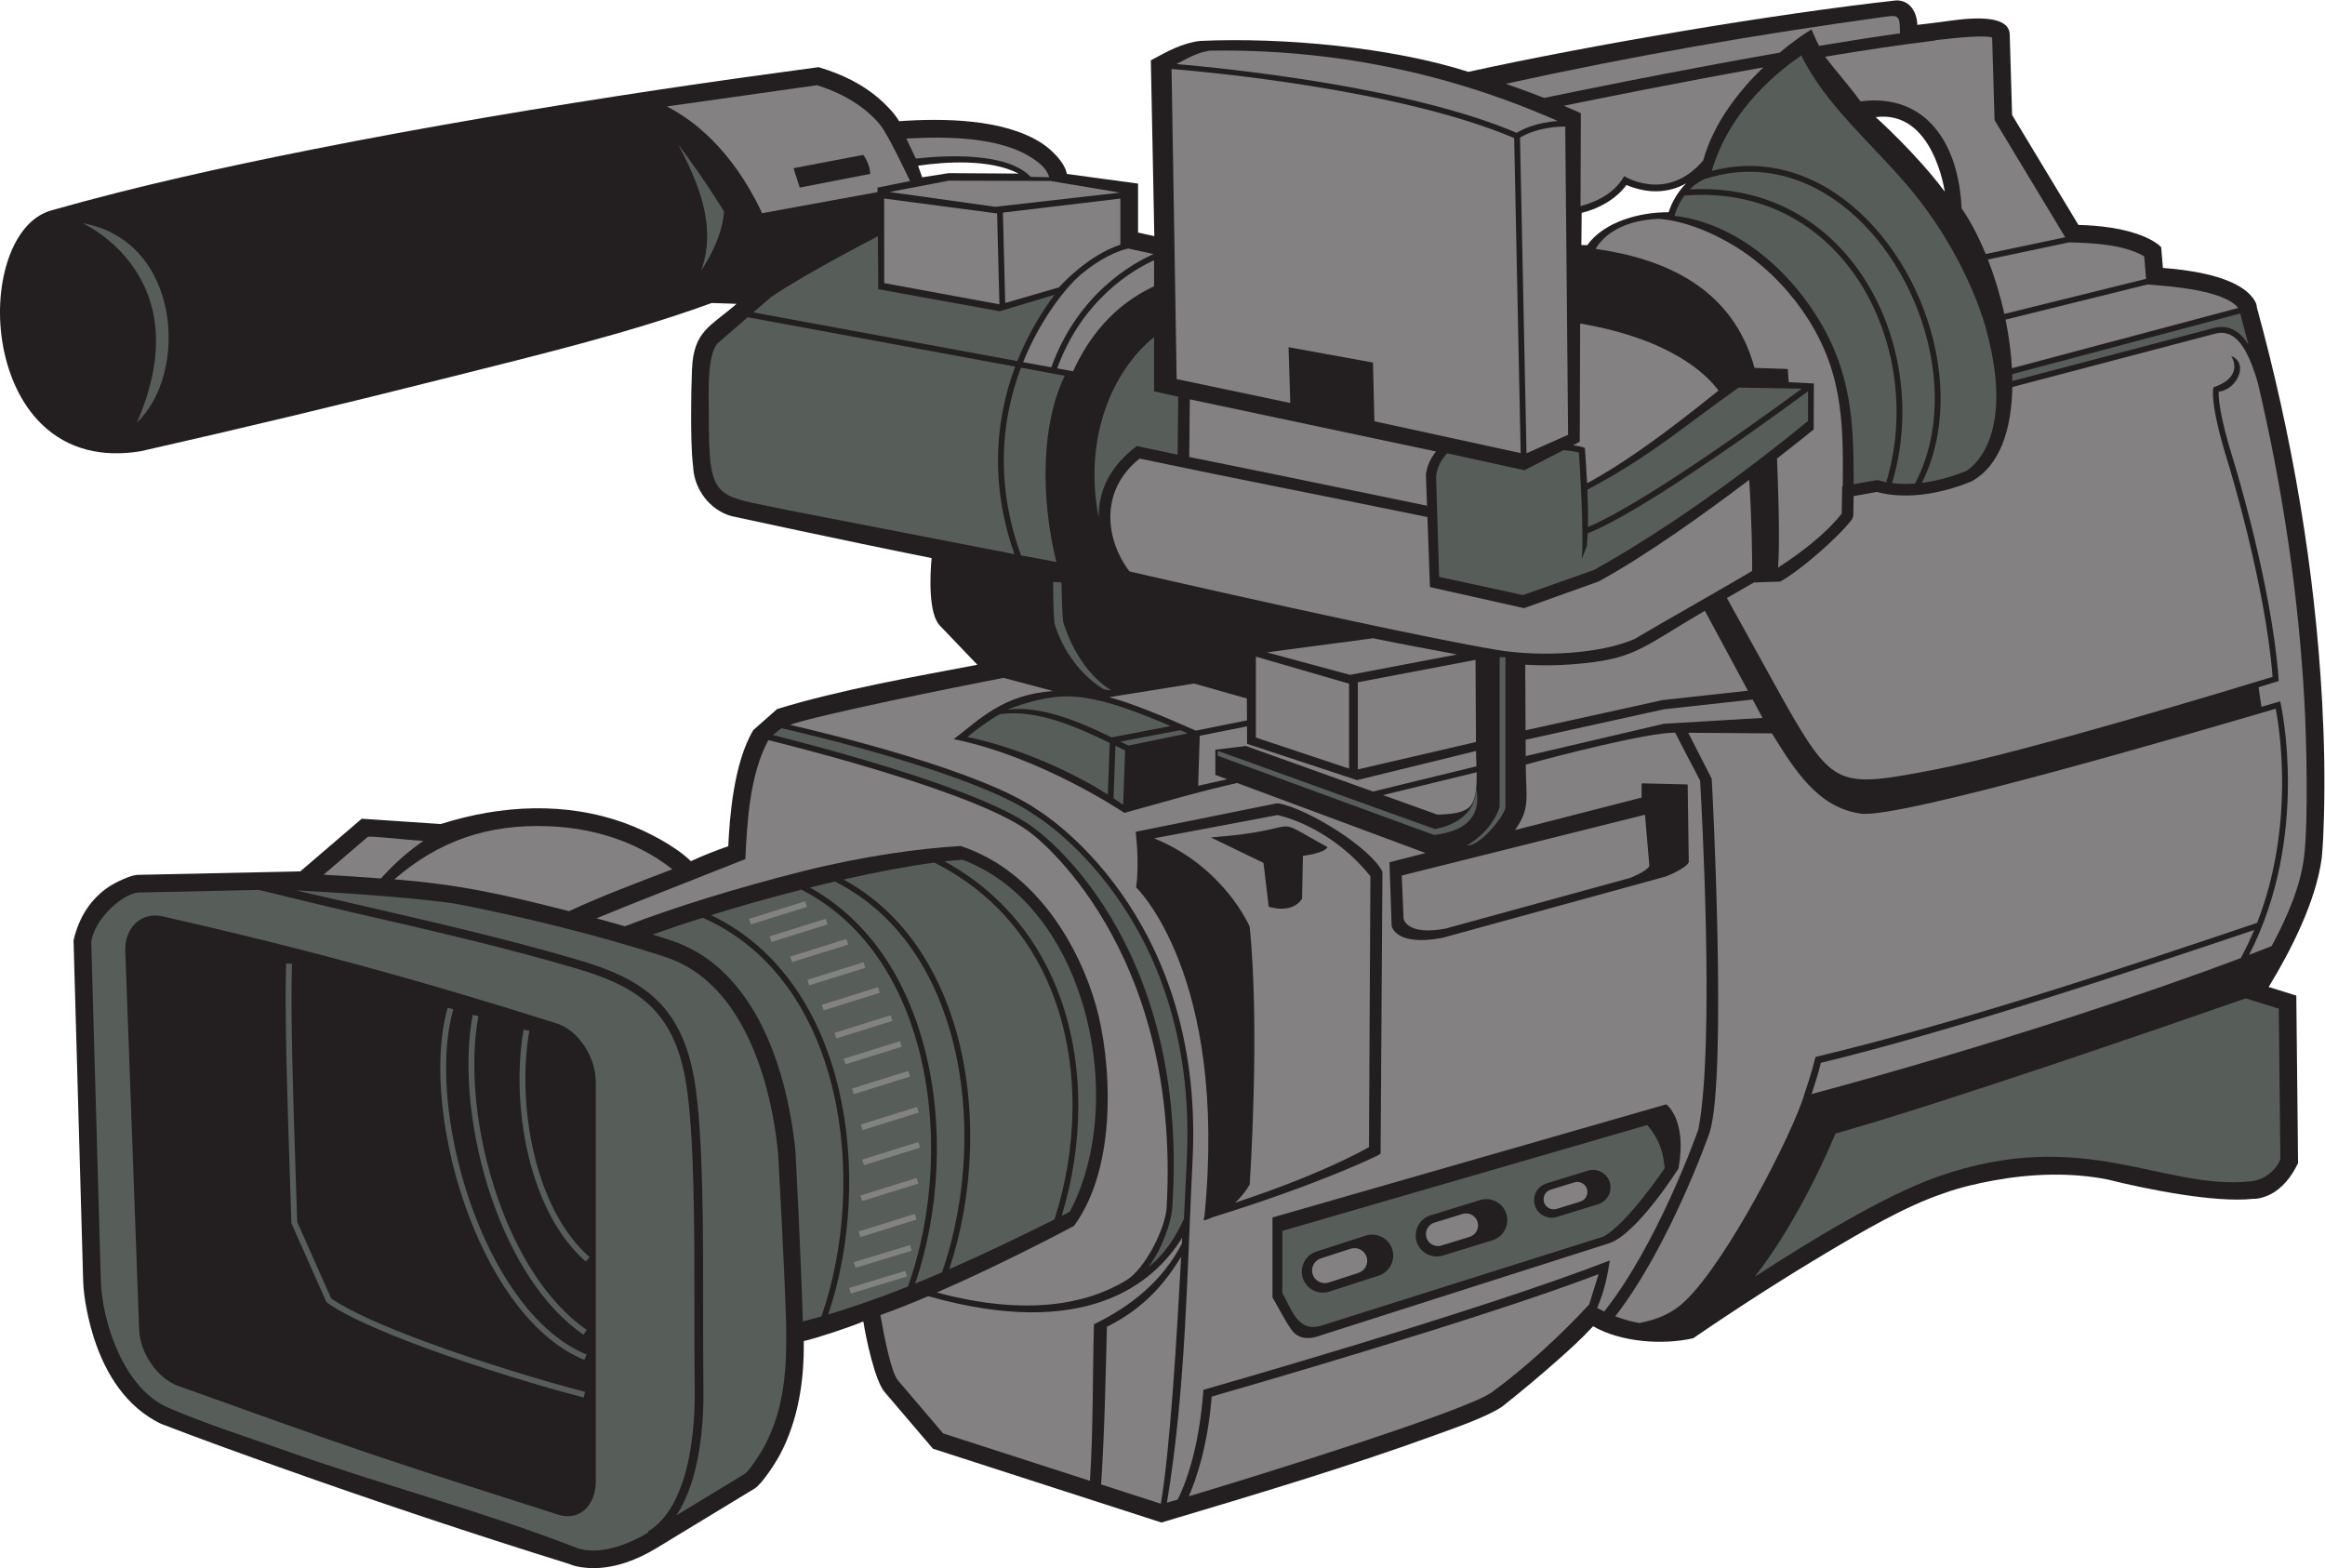
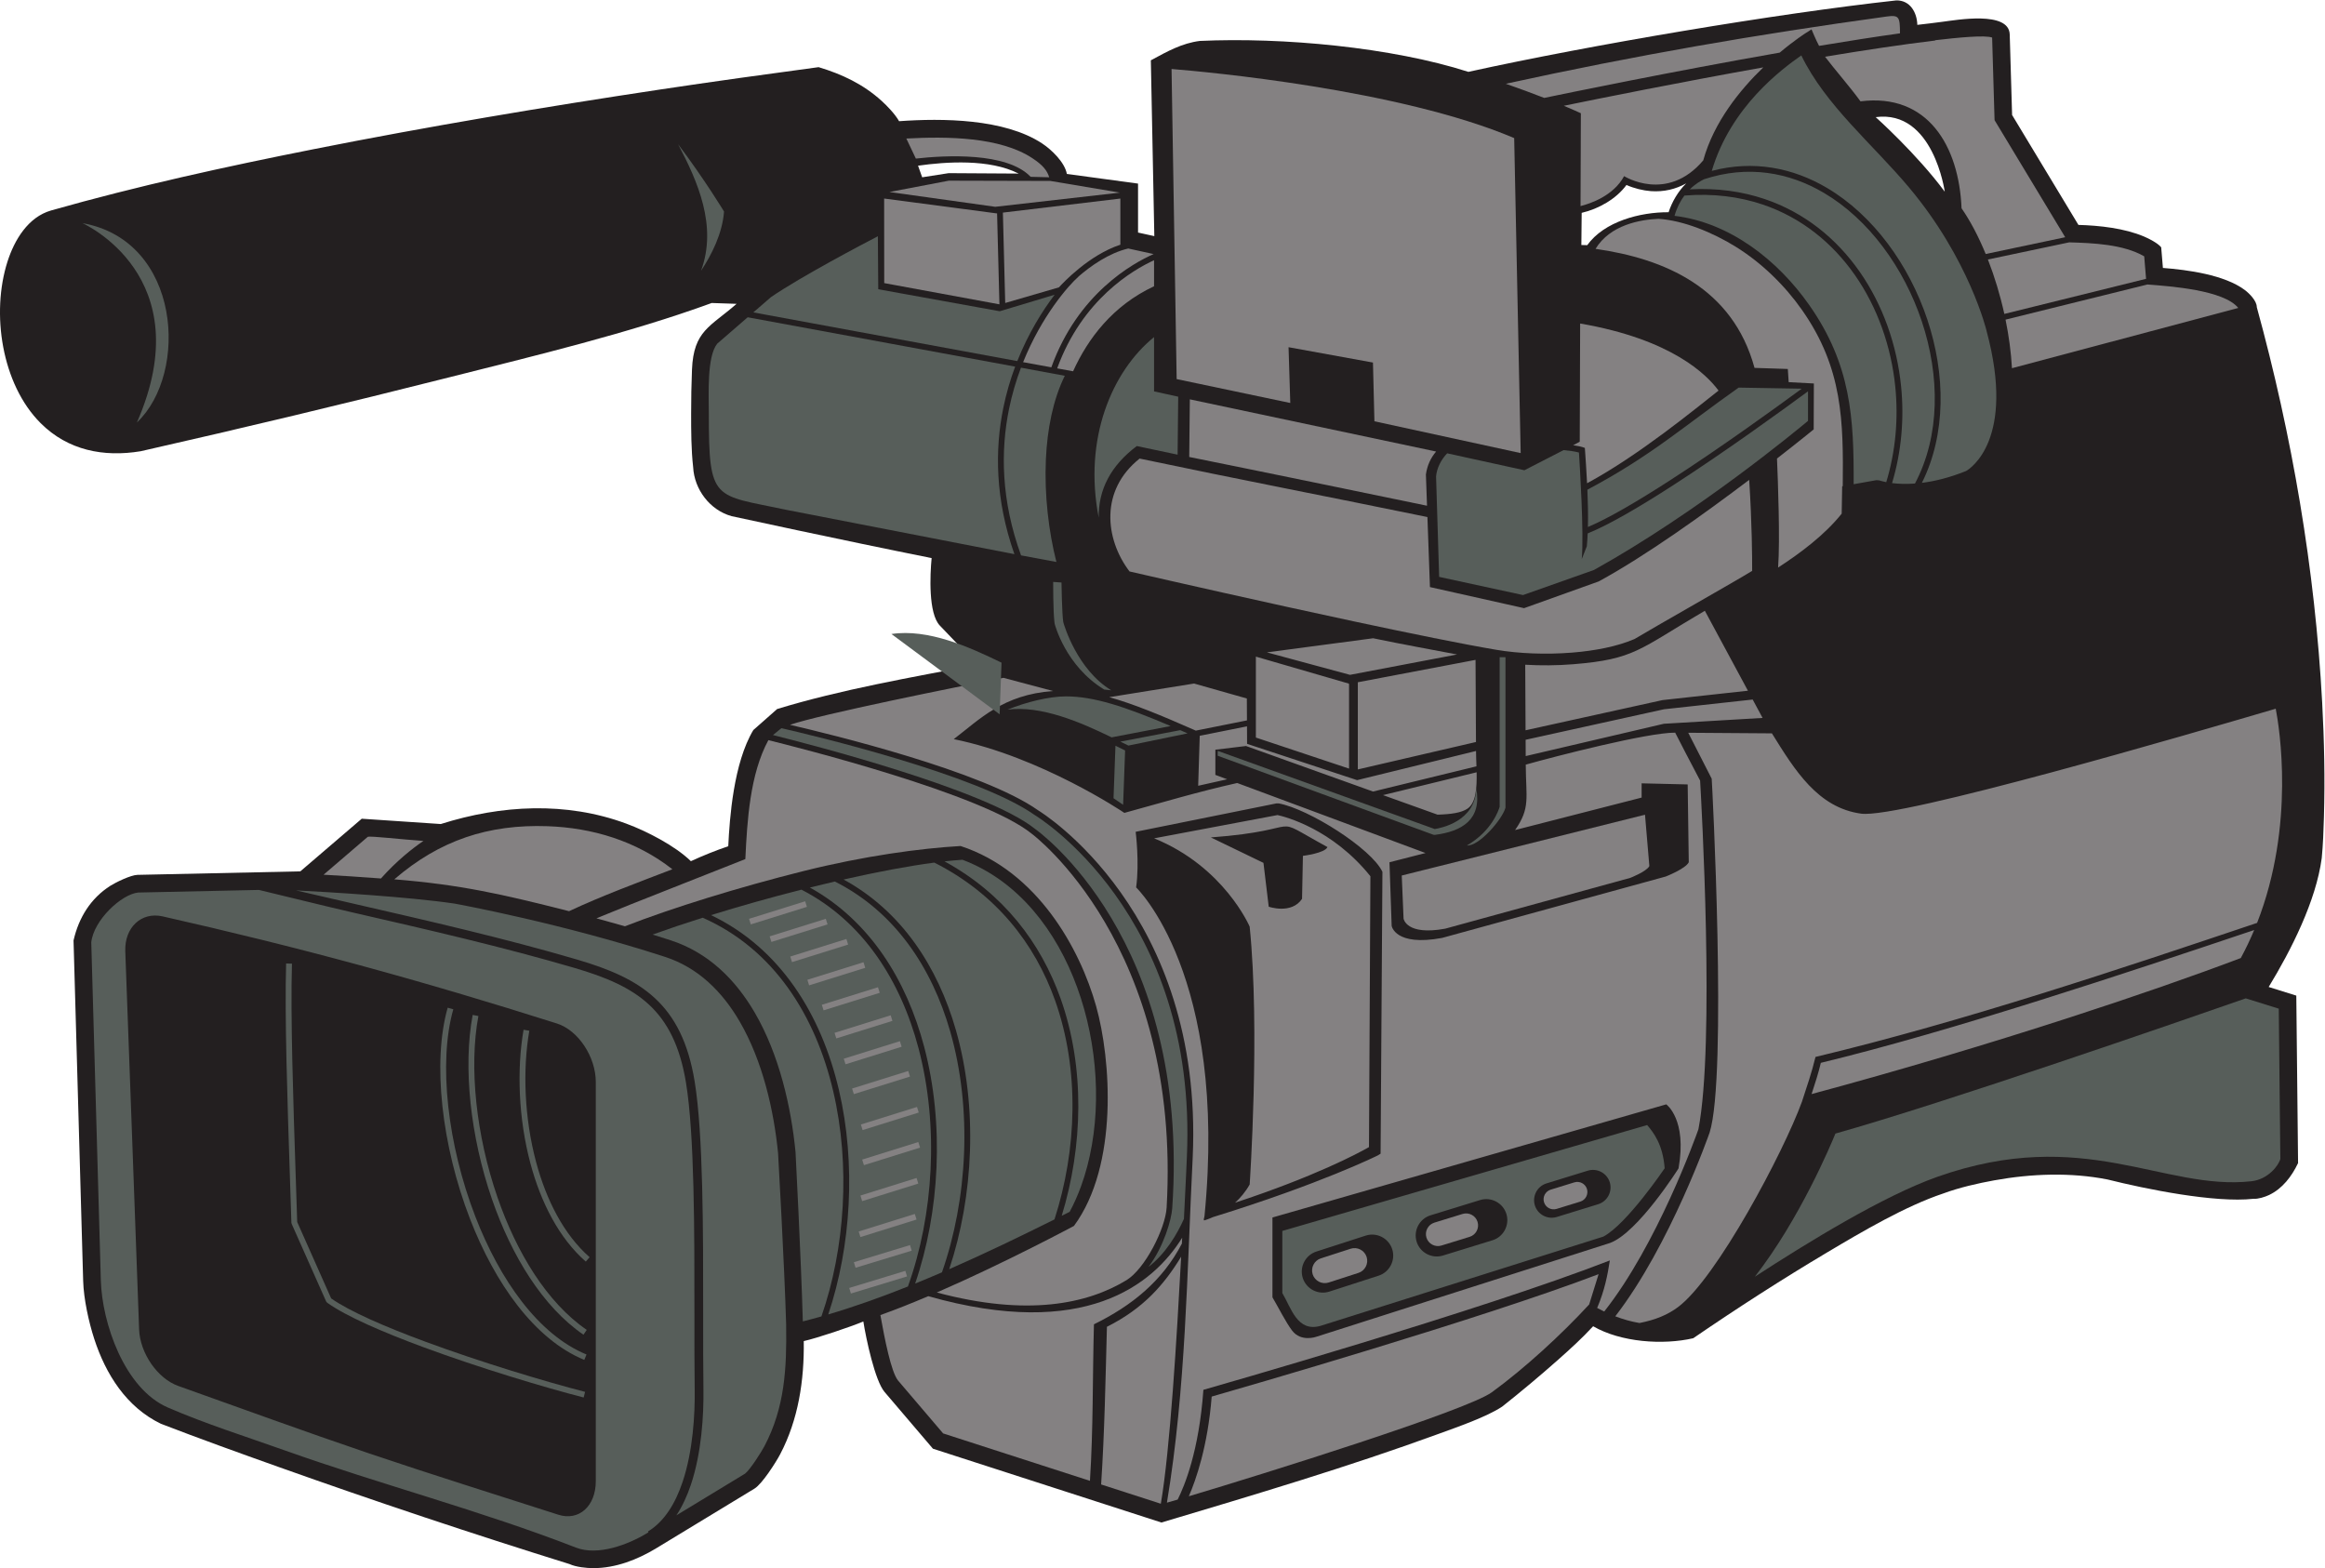
<svg xmlns="http://www.w3.org/2000/svg" viewBox="0 0 666.133 449.28" height="449.28" width="666.133" xml:space="preserve" id="svg2" version="1.1">
  <defs id="defs6" />
  <g transform="matrix(1.333,0,0,-1.333,0,449.28)" id="g10">
    <g transform="scale(0.1)" id="g12">
      <path id="path14" style="fill:#231f20;fill-opacity:1;fill-rule:evenodd;stroke:none" d="m 4121.02,3317 c 18.01,1.89 35.97,4.34 53.93,6.61 29.96,3.77 143.15,24.09 144.66,-27.19 l 5.1,-173.14 142.56,-236.26 c 45.72,-1.29 98.81,-7.06 141.28,-25.09 10.14,-4.31 28.97,-13.83 36.27,-22.67 l 0.36,-0.44 3.68,-44.27 c 52.91,-4.05 132.22,-14.69 175.9,-47.36 9.89,-7.39 25.93,-23.45 25.89,-36.92 75.85,-276.05 125.11,-563.42 140.51,-849.47 4.4,-81.88 6.13,-164.3 3.78,-246.28 -0.84,-29.17 -1.87,-59.56 -4.73,-88.63 -12.28,-92.1 -65.88,-197.83 -114.02,-276.82 l 59.37,-18.55 3.8,-359.915 -0.18,-0.378 c -13.36,-28.067 -33.43,-54.622 -62.11,-68.243 -9.08,-4.308 -23.51,-8.879 -33.67,-8.183 -83.01,-9.219 -230.94,20.879 -313.42,41.492 -79.68,15.734 -164.01,12.559 -243.68,-1.824 -35.17,-6.36 -76.03,-15.676 -109.72,-28.274 -81.07,-27.031 -174.34,-81.98 -247.98,-125.761 -97.89,-58.211 -194.99,-120.762 -289.28,-185.321 -65.12,-15.019 -155.69,-8.722 -215.12,25.77 -23.19,-25.242 -49.46,-49.129 -75.09,-71.856 -38.93,-34.5 -79.43,-68.425 -120.24,-100.73 -33.08,-22.16 -96.66,-44.055 -134.51,-57.891 C 2898.87,217.949 2695.78,157.609 2496.37,98.039 l -491.16,158.66 -104,121.985 c -20.64,24.199 -39.82,114.871 -45.58,151.453 -27.11,-11.426 -99.2,-35.653 -128.06,-42.149 1.18,-83.875 -11.47,-168.836 -51,-243.75 -8.64,-16.367 -38.33,-63.242 -54.87,-73.281 L 1410.57,42.766 C 1370.14,18.215 1323.1,-0.047 1275.2,0 1260.59,0.02 1237.83,2.305 1224.23,8.703 1014.2,74.102 805.473,143.867 598.223,217.656 513.926,247.676 429.246,278.164 345.73,310.332 271.656,346.113 227.27,416.77 202.559,492.715 190.746,529.023 179.848,578.672 178.75,617.336 l -20.703,731.724 c 11.086,48.8 36.672,90.57 79.262,117.65 11.582,7.36 43.914,23.07 58.195,23.38 l 349.98,7.53 132.028,113.15 169.898,-11.42 c 129.99,41.19 269.51,48.7 398.74,0.84 43.54,-16.13 104.53,-47.31 138.79,-80.67 25.81,11.85 53.4,23 80.35,32.14 2.9,60.29 11.3,178.57 53.84,249.66 l 51.21,45.19 c 135.54,41.56 290.93,68.66 430.31,95.15 l -80.65,84.31 c -24.89,26.03 -21.06,109.13 -17.61,144.95 -197.62,39.56 -430.13,90.19 -430.15,90.19 -46.43,12.98 -79.93,57.34 -82.41,105.27 -4.23,37.37 -4.35,77.87 -4.33,115.5 0,31.38 0.53,62.87 1.83,94.23 3.47,83.92 39.42,91.89 95.84,141.29 l -53.39,1.81 c -178.55,-65.19 -379.74,-113.16 -564.464,-159.82 -220.05,-55.58 -441.453,-108.61 -662.832,-158.78 -79.867,-13.21 -156.464,1.82 -215.062,60.27 -84.121,83.9 -106.719,236.9 -71.312,347.32 14.824,46.26 44.148,95.81 93.891,109.93 184.84,52.5 374.57,94.04 563.016,131.46 247.101,49.06 496.094,90.86 745.194,128.37 113.81,17.13 227.21,32.79 341.25,48.15 50.53,-15.17 96.02,-36.74 135.44,-72.47 12.31,-11.16 29.07,-28.71 37.58,-43.68 92.82,6.62 226.2,5.64 307.25,-47.72 19.94,-13.13 48.66,-40.21 53.35,-65.65 l 152.98,-20.75 v -105.22 l 34.99,-7.68 -7.48,377.85 c 36.38,19.77 67.18,36.83 105.32,41.69 178.16,8.23 413.03,-13.73 577.15,-66.46 264.65,58.22 660.81,125.08 919.8,153.57 29.8,0.54 44.48,-26.17 45.18,-52.59 z m -89.51,-198.33 c 0,0 87.97,-78.53 148.45,-160.22 0,0 -24.35,176.72 -148.45,160.22 z m -407.35,-142.4 c -22.42,-12.4 -47.79,-18.68 -75.97,-16.64 -16.1,1.17 -35.96,5.88 -52.35,13.23 -21.94,-30.05 -60,-51.53 -96.25,-59.9 l -0.69,-69.12 12.64,-0.34 c 36.52,50.86 113.48,71.16 174.89,70.79 7.27,22.28 20.33,44.87 37.73,61.98 z m -1650.96,38.04 8.91,-24.94 56.97,8.91 150.38,-0.94 c -62.6,31.95 -156.39,25.51 -216.26,16.97 v 0" />
      <path id="path16" style="fill:#575e5a;fill-opacity:1;fill-rule:evenodd;stroke:none" d="m 556.555,1457.69 -259.391,-5.58 c -35.918,-3.44 -95.75,-59.16 -100.988,-106.98 l 20.562,-726.72 c 2.586,-91.191 50.352,-232.578 144.106,-273.203 81.484,-35.305 166.535,-61.992 250.129,-91.75 207.64,-73.926 421.447,-129.394 627.037,-209.336 47.03,-18.289 112.09,6.387 152.85,31.125 l 2.92,1.785 -1.06,1.75 c 35.8,21.649 59.29,61.317 74.47,106.668 22.27,66.496 26.69,144.973 25.96,198.496 -0.67,47.766 -0.63,103.77 -0.59,163.176 0.1,176.668 0.23,383.867 -18.08,496.059 -13.01,79.39 -39.98,131.41 -79.83,168.23 -40.12,37.05 -93.81,59.25 -159.63,78.58 -154.71,45.34 -316.282,82.41 -476.219,119.09 -60.727,13.93 -138.903,33.43 -202.246,48.61 z m 897.195,-1344.241 147.71,89.676 c 10.99,8.652 34.84,46.23 41.5,58.848 44.23,83.789 48.06,168.859 46.77,259.718 l 0.07,0.008 c -3.93,134.328 -16.98,360.449 -17.42,370.059 -8.98,91.437 -33.02,198.082 -82.6,283.202 -37.24,63.95 -89.07,115.63 -159.98,138.71 -219.75,71.58 -440.425,112.38 -453.933,114.84 l -0.008,-0.03 c -98.242,14.44 -267.004,24.39 -339.683,28.21 41.492,-9.69 84.105,-19.47 126.828,-29.27 160.109,-36.72 321.856,-73.83 477.316,-119.39 68.39,-20.08 124.41,-43.38 167.07,-82.78 42.93,-39.65 71.89,-95.08 85.65,-179.04 18.54,-113.601 18.41,-321.679 18.3,-499.089 -0.04,-59.308 -0.07,-115.195 0.59,-162.941 0.75,-55.02 -3.84,-135.789 -26.91,-204.707 -8.01,-23.895 -18.25,-46.407 -31.27,-66.024 z M 349.516,1400.85 c 141.019,-31.83 282.496,-66.62 423.468,-104.92 141.473,-38.43 282.816,-80.47 423.876,-125.27 46.12,-14.64 83.7,-71.81 83.7,-125.8 0,-142.965 0,-286.051 0,-429.008 0,-142.961 0,-285.918 0,-428.879 0,-53.993 -36.43,-86.348 -80.76,-72.078 -136.16,43.835 -272.937,86.445 -408.355,132.324 -136.593,46.277 -272.32,95.976 -408.453,144.422 -44.344,15.773 -82.137,70.351 -84.004,121.543 -4.929,135.382 -9.89,270.89 -14.808,406.269 -4.914,135.387 -9.977,270.887 -14.914,406.397 -1.86,51.06 34.504,85.32 80.25,75 v 0" />
      <path id="path18" style="fill:#575e5a;fill-opacity:1;fill-rule:evenodd;stroke:none" d="m 2282.01,757.316 17.13,8.582 c 9.25,17.278 17.39,35.625 24.38,54.805 40.98,112.492 42.63,252.927 6.85,380.477 -35.55,126.72 -107.98,240.23 -215.3,299.89 -14.74,8.2 -30.19,15.39 -46.32,21.47 -12.08,-0.77 -25,-1.94 -38.66,-3.46 126.53,-69.02 206.86,-174.84 249.55,-294.91 52.67,-148.08 48.02,-317.842 2.37,-466.854 v 0" />
      <path id="path20" style="fill:#575e5a;fill-opacity:1;fill-rule:evenodd;stroke:none" d="m 2040.2,642.578 c 78.14,34.211 154.53,71.211 226.26,106.965 48.22,149.305 54.45,321.167 1.36,470.447 -43.48,122.25 -126.84,229.36 -259.6,296.44 -56.79,-7.45 -124.07,-20.24 -195.07,-36.34 124.25,-67.7 202.16,-186.77 241.35,-323.43 47.47,-165.527 38.14,-357.039 -14.3,-514.082 v 0" />
      <path id="path22" style="fill:#575e5a;fill-opacity:1;fill-rule:evenodd;stroke:none" d="m 1966.95,611.621 c 19.28,7.832 38.52,15.899 57.67,24.172 54.92,156.746 65.67,350.527 17.8,517.427 -39.65,138.24 -119.59,257.95 -248.06,322.54 -17.73,-4.13 -35.65,-8.44 -53.65,-12.93 128.33,-71.09 207.56,-198.03 245.68,-342.37 43.85,-166.026 33.29,-355.284 -19.44,-508.839 v 0" />
      <path id="path24" style="fill:#575e5a;fill-opacity:1;fill-rule:evenodd;stroke:none" d="m 1780.25,545.305 c 56.69,16.758 114.13,37.285 171.21,60.066 55.12,153.125 67.03,344.492 22.81,511.899 -38.48,145.69 -119.54,273.13 -251.68,341 -65.83,-16.73 -132.27,-35.46 -194.39,-54.72 149.02,-71.14 237.02,-213.86 274.93,-375.74 37.2,-158.872 26.11,-336.372 -22.88,-482.505 v 0" />
      <path id="path26" style="fill:#575e5a;fill-opacity:1;fill-rule:evenodd;stroke:none" d="m 1402.76,1361.76 c 12.88,-3.99 25.78,-8.09 38.69,-12.3 80.78,-26.3 139.28,-84.21 180.88,-155.65 52.73,-90.54 78.15,-203.068 87.52,-299.15 l 0.08,-0.957 c 0.03,-0.762 11.73,-225.43 15.65,-363.398 13.27,3.347 26.59,6.941 39.98,10.75 50.67,145.547 62.73,324.238 25.34,483.905 -38.14,162.88 -127.85,305.83 -280.6,372.99 -38.09,-12.03 -74.33,-24.21 -107.54,-36.19 v 0" />
      <path id="path28" style="fill:#848182;fill-opacity:1;fill-rule:evenodd;stroke:none" d="m 3268.48,2396.59 -13.95,677.04 c -247.09,105 -664.04,142.68 -736.45,148.5 l 10.98,-666.49 244.22,-51.35 -3.73,119.9 181.44,-32.99 3.14,-126.24 314.35,-68.37 v 0" />
-       <path id="path30" style="fill:#848182;fill-opacity:1;fill-rule:evenodd;stroke:none" d="m 2528.8,3232.75 c 104.06,-9.01 496.53,-47.91 731.2,-147.8 10.52,6.59 39.86,22.04 88.13,25.38 -237.42,105.02 -488.79,155.28 -748,151.27 -24.68,-4.04 -41.08,-12.58 -71.33,-28.85 z m 738.24,-158.14 13.97,-678.36 89.4,39.7 -6.13,662.48 c -54.67,-0.54 -86.68,-17.21 -97.24,-23.82 v 0" />
      <path id="path32" style="fill:#575e5a;fill-opacity:1;fill-rule:evenodd;stroke:none" d="m 3771.77,626.359 c 116.12,75.391 276.55,173.809 392.14,214.668 314.99,111.375 485.95,-30.527 675.3,-9.453 35.88,3.992 58.6,34.16 62.06,48.047 l -3.42,322.869 -70.93,22.16 c -139.38,-48.63 -645.82,-224.2 -881.98,-290.634 -9.53,-23.371 -76.43,-183.399 -173.17,-307.657 v 0" />
      <path id="path34" style="fill:#848182;fill-opacity:1;fill-rule:evenodd;stroke:none" d="m 1445.15,1502.12 c -77.85,61.08 -172.06,89.17 -268.25,92.54 -127.19,4.43 -231.837,-30.09 -329.388,-114.17 143.023,-11.61 230.648,-31.7 375.668,-68.44 68.73,32.34 150.2,62.51 221.97,90.07 z m -535.06,60.9 c -47.899,3.23 -112.86,11.04 -119.641,8.79 l -94.98,-81.41 c 36.219,-2.05 79.496,-4.74 123.281,-8.08 33.492,37.41 66.031,63.48 91.34,80.7 v 0" />
      <path id="path36" style="fill:#848182;fill-opacity:1;fill-rule:evenodd;stroke:none" d="m 1995.13,584.523 c -35.22,-14.992 -70.16,-28.937 -102.86,-40.578 9,-50.281 22.94,-122.129 37.87,-140.625 l 97,-113.769 315.52,-101.914 c 7.34,113.996 5.45,221.808 8.61,336.445 81.09,39.805 146.94,92.676 188.96,173.352 l 0.68,12.722 C 2478.42,609.563 2331.37,489.289 1995.13,584.523 Z m 371.58,-404.66 128.31,-41.445 c 19.85,115.742 34.19,354.082 43.71,531.008 -36.66,-60.129 -81.1,-111.379 -159.55,-150.676 -2.97,-111.043 -5.08,-227.703 -12.47,-338.887 v 0" />
      <path id="path38" style="fill:#848182;fill-opacity:1;fill-rule:evenodd;stroke:none" d="m 2507.52,775.02 c 32.15,564.25 -289.2,802.9 -290.18,803.64 l -0.12,0.1 c -106.31,85.73 -502.35,185.09 -565.73,200.9 -39.79,-73.65 -45.51,-173.1 -49.49,-255.68 -82.23,-32.83 -163.53,-64.23 -246.48,-97.44 -27.68,-11.07 -53.21,-21.44 -73.56,-29.87 20.04,-5.41 40.54,-11.11 61.29,-17.11 102.4,39.96 245.21,83.96 383.36,118.56 130.84,32.77 252.21,49.03 338.02,53.96 164.8,-53.8 256.67,-220.62 291.36,-344.28 31.96,-113.89 48.39,-341.831 -47.67,-472.28 -0.6,-0.305 -147.11,-78.926 -294.8,-143.086 194.86,-52.051 323.49,-24.621 407.59,26.433 39.97,24.278 83.87,111.34 86.41,156.153 v 0" />
      <path id="path40" style="fill:#575e5a;fill-opacity:1;fill-rule:evenodd;stroke:none" d="m 1679.45,1805.32 -18.07,-14.75 c 76.66,-19.27 457.78,-116.72 563.62,-201.98 2.62,-1.98 334.66,-234.74 294.5,-815.492 -1.62,-23.41 -17.99,-82.278 -51.04,-125.676 36.78,28.476 61.41,69.933 76.24,103.32 4.09,79.406 6.33,133.028 6.35,133.528 23.4,524.12 -325.93,733.66 -326.92,734.28 l -0.32,0.19 c -123.38,87.21 -480.58,172.15 -544.36,186.58 v 0" />
      <path id="path42" style="fill:#575e5a;fill-opacity:1;fill-rule:evenodd;stroke:none" d="m 2194.59,2176.73 76.01,-14.15 c -16.46,64.37 -26.13,143.66 -22.63,220.62 2.96,64.76 15.25,128 40.65,179.57 l -94.2,17.38 c -10.3,-27.28 -19.19,-56.94 -25.67,-88.74 -18.25,-89.62 -17.23,-196.32 25.84,-314.68 v 0" />
      <path id="path44" style="fill:#575e5a;fill-opacity:1;fill-rule:evenodd;stroke:none" d="m 1607.06,2688.51 -65.5,-56.72 c -22.54,-28.18 -18.04,-109.52 -18.06,-149.93 -0.06,-191.1 10.55,-173.93 166.05,-207.11 l 490.75,-95.36 c -41.5,118.04 -42.13,224.63 -23.81,314.53 6.44,31.65 15.24,61.24 25.45,88.53 l -574.88,106.06 v 0" />
      <path id="path46" style="fill:#575e5a;fill-opacity:1;fill-rule:evenodd;stroke:none" d="m 3412.5,2223.97 c -0.41,-9.51 -1.03,-18.76 -1.86,-27.66 l -10.89,-27.54 c 5.03,53.78 -4.41,204.98 -6.04,229.02 -9.8,2.69 -21.75,4.15 -33.01,5.21 l -84.2,-43.27 -166.01,36.38 c -12.78,-13.3 -22.31,-31.52 -23.86,-49.69 l 6.62,-215.87 180.29,-39.07 152.52,53.94 c 223.44,124.22 436.23,300.55 460.01,320.46 v 63.51 c -55.47,-40.85 -177.37,-129.33 -290.36,-202.21 -70.38,-45.41 -137.45,-84.86 -183.21,-103.21 v 0" />
      <path id="path48" style="fill:#575e5a;fill-opacity:1;fill-rule:evenodd;stroke:none" d="m 3411.86,2317.91 c 1.16,-27.05 1.76,-54.37 1.11,-80.2 44.68,18.81 108.73,56.65 175.97,100.02 108.88,70.25 225.92,154.86 283.65,197.31 l -135.63,2.3 c -119.59,-84.41 -187.87,-146.55 -325.1,-219.43 v 0" />
      <path id="path50" style="fill:#848182;fill-opacity:1;fill-rule:evenodd;stroke:none" d="m 3396.29,2675.08 -0.84,-246.57 -0.02,-7.45 -6.52,-3.56 -7.71,-3.96 c 9.33,-1.28 18.29,-3.06 25.23,-5.81 1.65,-23.64 3.44,-49.52 4.77,-75.94 112.06,60.39 233.93,161.06 282.55,199.16 -25.55,34.57 -101.3,110.47 -297.46,144.13 v 0" />
      <path id="path52" style="fill:#848182;fill-opacity:1;fill-rule:evenodd;stroke:none" d="m 3067.18,2283.45 -2.41,67.18 c 2.91,19.84 10.37,35.68 21.95,49.31 -176.55,37.42 -353.06,74.81 -529.34,112.18 l -1.3,-123.86 c 138.87,-27.83 456.92,-93.6 511.1,-104.81 v 0" />
      <path id="path54" style="fill:#848182;fill-opacity:1;fill-rule:evenodd;stroke:none" d="m 3759.65,2339.07 c -95.35,-72.14 -222.49,-163.43 -323.42,-218.29 l -160.46,-57.48 -202.31,45.33 -5.41,150.51 c -207.08,42.61 -412.93,82.29 -618.59,125.68 l -0.25,-0.19 c -42.59,-34 -61.12,-76.92 -62.58,-119.79 -1.5,-43.9 14.64,-87.93 41.13,-122.62 88.22,-20.33 293.9,-67.08 483.75,-107.64 119.48,-25.53 232.41,-48.55 305.2,-60.87 47.23,-7.97 105.83,-10.47 162.37,-5.93 49.67,4 97.46,13.37 134.05,29.19 36.98,22.37 227.49,130.33 252.86,146.47 0.12,28.24 -0.31,100.39 -6.34,195.63 v 0" />
      <path id="path56" style="fill:#848182;fill-opacity:1;fill-rule:evenodd;stroke:none" d="m 3564.73,2900.12 c -39.24,-1.7 -103.81,-12.8 -135.36,-64.55 147.72,-21.04 294.58,-83.04 341.73,-255.84 l 71.52,-2.33 1.9,-28.33 54.12,-2.86 -0.36,-98.71 c 0,0 -30.87,-25.23 -78.9,-62.58 2.01,-46.59 6.89,-174.84 2.39,-234.35 48.61,31.52 100.62,70.68 136.67,115.84 l 0.86,48.54 0.18,10.35 1.25,0.23 c 1.45,139.46 0.22,253.52 -87.44,378.49 v 0.03 c -37.12,52.93 -87.02,101.76 -143.43,136.58 -48.14,29.69 -110.68,55.89 -165.13,59.49 v 0" />
      <path id="path58" style="fill:#575e5a;fill-opacity:1;fill-rule:evenodd;stroke:none" d="m 3620.39,2950.13 c -8.42,-11.24 -16.09,-25.54 -21.25,-43.59 118.81,-14.24 222.07,-95.51 289.52,-191.7 l 0.01,0.01 c 89.94,-128.2 96.11,-242.85 95.47,-385.15 l 48.96,8.72 6.34,-0.53 c 0.05,-0.02 5.13,-1.93 14.78,-3.82 20.14,66.2 26.25,136.26 19.47,204.49 -8.69,87.13 -38.41,171.26 -86.78,240.6 -48.26,69.17 -115.15,123.64 -198.25,151.67 -50.28,16.96 -106.55,24.24 -168.27,19.3 z m 510.43,-617.5 c 26.72,3.33 58.7,10.8 95.17,25.55 8.78,5.09 106.55,67.64 44.07,300.18 l -0.04,0.34 c -0.11,0.46 -36.72,154.2 -167.5,309.64 -77.91,92.68 -178.97,175.9 -230.86,283.02 -41.4,-29.13 -151.34,-109.71 -192.46,-248.22 89.89,23.62 174.71,6.53 247.81,-36.69 49.49,-29.26 93.6,-70.56 130.23,-119.29 36.53,-48.59 65.69,-104.66 85.31,-163.59 39.09,-117.32 40.59,-246.23 -11.73,-350.94 z m -468.05,652.59 c -7.2,-3.36 -18.94,-10.02 -30.78,-21.76 58.57,3.2 112.27,-4.44 160.64,-20.75 85.8,-28.92 154.8,-85.1 204.53,-156.39 49.64,-71.11 80.11,-157.32 89,-246.53 6.88,-69.27 0.79,-140.4 -19.45,-207.7 12.49,-1.56 29.04,-2.46 49.24,-0.95 54.46,102.8 53.71,231.44 14.72,348.5 -19.2,57.65 -47.71,112.49 -83.45,160.02 -35.64,47.41 -78.52,87.56 -126.6,115.98 -75.62,44.74 -164.24,60.4 -257.85,29.58 v 0" />
      <path id="path60" style="fill:#848182;fill-opacity:1;fill-rule:evenodd;stroke:none" d="m 3789.96,3225.64 c -179.32,-32.03 -350.61,-66.52 -428.8,-82.56 13.7,-5.7 26.13,-11.13 36.66,-16.02 l -0.68,-199.56 c 22.47,5.7 70.92,22.45 93.66,64.37 0,0 92.13,-58.12 170.08,33.88 22.82,82.55 79.1,151.73 129.08,199.89 z m 119.89,46.22 c 60.36,10.08 119.42,19.33 173.92,26.94 -0.31,35.09 -1.44,39.91 -28.97,36.1 -281.77,-38.82 -539.12,-83.45 -818.34,-144.49 27.57,-9.57 56.11,-20.1 82.63,-30.41 43.37,9.04 273.18,56.52 506.13,97.36 32.1,26.94 55.75,41.93 55.95,42.05 l 12.44,7.93 5.82,-13.57 c 2.98,-7 6.49,-14.34 10.42,-21.91 z m 528.99,-411.3 -151.81,251.62 -5.24,177.55 c -15.09,5.62 -71.88,0.21 -122.5,-5.73 l 0.08,-0.65 c -69.82,-8.35 -151.81,-20.72 -236.72,-34.8 22.31,-29.33 52.25,-63.12 76.22,-95.9 144.69,18.24 211.7,-96.24 217.2,-229.86 19.02,-27.46 36.62,-61.1 51.92,-98.29 l 170.85,36.06 v 0" />
      <path id="path62" style="fill:#848182;fill-opacity:1;fill-rule:evenodd;stroke:none" d="m 2407.09,2956.43 -149.54,25.11 -218.12,0.57 -127.68,-24.34 227.39,-31.83 267.95,30.49 v 0" />
      <path id="path64" style="fill:#848182;fill-opacity:1;fill-rule:evenodd;stroke:none" d="m 2408.06,2844.49 v 99.19 l -252.49,-30.18 5,-194.27 115.49,33.6 c 8.86,9.82 64.86,69.68 132,91.66 z m -264.99,67.51 -1.24,-0.15 -241.5,31.88 0.17,-181.76 247.61,-45.65 -5.04,195.68 v 0" />
      <path id="path66" style="fill:#575e5a;fill-opacity:1;fill-rule:evenodd;stroke:none" d="m 1457.46,3060.47 c 41.85,-79.48 84.83,-175.49 49.32,-271.97 23.11,34.84 45.89,80.22 49.43,127.26 0,0 -40.4,67.1 -98.75,144.71 v 0" />
      <path id="path68" style="fill:#848182;fill-opacity:1;fill-rule:evenodd;stroke:none" d="m 1968.5,3029.59 c 62.89,7.04 195.46,14.49 246.73,-39.2 l 39.9,-0.96 c -4.36,13.96 -12.7,25.53 -36.3,41.07 -69.42,45.71 -182.19,46.98 -270.8,42.19 l 20.47,-43.1 v 0" />
-       <path id="path70" style="fill:#848182;fill-opacity:1;fill-rule:evenodd;stroke:none" d="m 1886.16,2957.57 -0.07,9.65 70.07,14.21 c -18.25,36.48 -35.36,74.61 -56.57,109.25 -7.22,11.77 -14.06,20.16 -30.2,34.8 -32.05,29.05 -72.1,48.72 -113.16,61.84 l -323,-45.67 c 52.06,-26.41 138.39,-88.59 204.05,-227.77 l -0.09,-1.82 248.97,45.51 z m -180.64,51.39 149.87,28.53 c 0,0 14.12,-17.2 15.07,-40.77 l -151.51,-29.45 -13.43,41.69 v 0" />
      <path id="path72" style="fill:#575e5a;fill-opacity:1;fill-rule:evenodd;stroke:none" d="m 2266.79,2736.95 -117.98,-35.47 -261.13,47.29 -0.82,113.92 c -31.29,-16.26 -163.9,-85.82 -229.71,-130.8 l -37.97,-32.88 567.35,-104.67 c 24.05,60.43 54.55,108.86 80.26,142.61 v 0" />
      <path id="path74" style="fill:#848182;fill-opacity:1;fill-rule:evenodd;stroke:none" d="m 3664.31,2057.71 c -141.09,-82.58 -149.98,-104.27 -283.27,-114.96 -34.4,-2.76 -69.61,-2.99 -102.79,-1.02 l 0.74,-140.91 293.79,64.76 1.09,0.19 183.04,20.09 -92.6,171.85 z m -385.21,-277.27 0.18,-35.06 296.97,69.46 212.16,12.55 -21.28,39.52 -190.71,-20.93 -297.32,-65.54 z m -676.58,-209.9 113.11,-54.67 11.31,-94.25 c 0,0 49,-16.97 71.63,16.95 l 1.86,92.39 c 0,0 47.13,5.65 52.79,18.86 -134.94,73.6 -32.68,37.09 -250.7,20.72 z m 978.85,-573.712 c 0,0 45.25,-32.051 26.4,-137.609 0,0 -86.73,-137.617 -147.04,-160.242 L 2829.21,497.285 c 0,0 -32.78,-11.914 -51.97,13.262 -13.47,17.629 -30.17,51.152 -42.28,71.562 v 171.555 l 846.41,243.164 z M 2156.68,1913.57 c -100.5,-19.53 -394.6,-78.77 -458.7,-101.02 88.88,-20.53 414.23,-99.67 532.92,-183.47 7.75,-4.7 356.19,-218.98 332.68,-745.35 -12.42,-248.367 -14.46,-496.035 -55.43,-742.996 5.72,1.59 13.53,3.848 23.08,6.641 14.56,29.09 45.86,103.758 55.3,235.867 19.1,5.449 596.07,170.031 873.57,278.086 -4.93,-31.668 -10.87,-63.289 -27.24,-102.137 5.09,-2.695 10.14,-5.253 15.19,-7.656 113.61,143.828 196.21,374.07 202.43,391.66 35.79,183.855 6.11,707.695 3.68,749.495 -19.84,37.17 -48.71,93.51 -53.58,103.02 -59.02,0.42 -257.69,-50.83 -321.2,-68.71 0.38,-71.73 10.48,-92.89 -22.95,-140.62 l 272.02,69.78 v 30.64 l 98.97,-2.36 2.34,-167.31 c -7.08,-14.13 -49.48,-30.63 -49.48,-30.63 l -480.71,-131.97 c -101.31,-18.85 -108.38,25.93 -108.38,25.93 l -4.72,136.67 77.47,19.87 -404.76,150.5 c -83.43,-18.7 -159.06,-41.27 -242.55,-64.23 -2.53,1.9 -179.56,120.62 -366.67,158.51 56.29,42.86 105.54,95.59 213.49,103.43 l -106.77,28.36 z m 480.96,-218.07 -25.4,9.44 v 54.14 l 65.9,7.94 273.04,-97.87 222.25,54.2 c -0.39,11.43 -0.88,22.69 -0.93,32.98 l -255.59,-62.68 -236.46,78.03 -0.21,37.61 -101.58,-20.31 -3.35,-107.44 62.33,13.96 z m 42.52,126.59 -0.26,47.05 -113.41,32.16 -182.35,-29.31 c 51.17,-14.15 110.56,-38.58 186.09,-71.89 l 109.93,21.99 z m 219.43,78.36 -0.54,-0.1 -0.16,0.84 -199.59,57.95 v -173.95 l 200.29,-66.77 v 182.03 z m -458.63,-318.09 c 0,0 8.49,-66.45 0.95,-119.23 0,0 197.64,-187.5 146.97,-706.341 l -1.86,-8.449 1.09,0.332 -0.14,-1.375 c 0,0 7.69,2.031 19.14,7.195 231.99,71.653 354.01,132.422 354.36,132.637 l 5.9,3.664 0.04,6.934 3.9,598.883 c -23.59,50.1 -158.61,135.26 -223.06,147.09 h -4.61 l -302.6,-61.07 0.11,-0.33 -0.19,0.06 z m 213.57,-796.989 c 11.44,10.371 22.5,23.274 31.46,39.211 0,0 22.62,331.778 -0.01,554.218 0,0 -54.63,128.54 -205.41,189.79 l 265.27,50 c 16.07,-3.52 117.5,-29.25 199.63,-131.45 l -3.05,-582.187 c -24.06,-13.867 -117.3,-63.418 -287.89,-119.582 z m 318.05,876.109 117.26,-42.03 c 29.53,0.95 50.82,3.98 64.28,12.94 18.32,12.2 20.33,44.71 19.67,78.15 l -201.21,-49.06 z m -492.12,1093.7 v 55.92 c -45.48,-20.78 -154.27,-84.17 -208.24,-232.41 l 34.23,-6.24 c 32.13,70.86 85.46,141.3 174.01,182.73 z m 74.73,-2600.715 c 160,47.695 597.53,184.355 651.29,223.543 70.87,51.66 149.4,123.84 209.21,188.769 l 20.25,65.059 c -254.5,-96.922 -769.16,-245.184 -831.6,-263.086 -8.45,-106.934 -33.88,-179.219 -49.15,-214.285 z m 617.2,1621.155 -0.95,176.53 -253,-48.11 v -187.36 l 253.95,58.94 z m -40.61,188.13 c -49.65,9.56 -119.73,22.09 -180.45,34.86 l -228.34,-30.33 178.6,-48.32 230.19,43.79 z M 3471.79,541.27 c 17.21,-6.629 34.42,-11.465 52.12,-14.403 35.05,6.895 60.68,17.852 82.4,33.953 83.24,61.68 227.63,334.121 266.71,441.75 10.3,31.64 21.31,63.3 29.11,96.17 319.01,76.38 651.75,188.14 949.16,288.11 82.33,210.25 47.69,420.86 40.06,460.34 l -9.98,-2.93 c -166.58,-48.85 -797.77,-233.93 -881.16,-222.61 -92.98,12.6 -142.58,93.41 -191.74,172.58 l -179.84,1.28 50.41,-98.71 c 0.68,-4.03 33.81,-640.55 -4.5,-760.648 -0.25,-0.703 -84.26,-241.777 -202.75,-394.882 z m 421.94,477.66 c 189.79,51.01 382.15,108.66 554.43,164.49 139.91,45.32 266.65,89.46 368.11,127.88 10.8,19.93 20.34,40.06 28.79,60.22 -273.93,-92.07 -650.38,-217.48 -931.44,-285.45 -4.61,-20.04 -13.11,-46.87 -19.89,-67.14 z m -1414.21,1805.44 -54.54,11.97 c -41.87,-9.88 -80.71,-37.61 -106.94,-60.27 l 0.1,-0.1 c -22.1,-19.52 -79.29,-84.93 -119.09,-183.94 l 60.66,-11.06 c 56.88,158.4 175.02,223.68 219.81,243.4 v 0" />
-       <path id="path76" style="fill:#848182;fill-opacity:1;fill-rule:evenodd;stroke:none" d="m 4325.23,2538.57 c -1.52,-91.62 -27.02,-169.9 -87.99,-202.83 l -1.23,-0.59 c -110.47,-44.89 -185.45,-26.89 -201.63,-22.01 l -50.24,-8.94 -0.74,-42.44 -2.6,-7.46 c -31.57,-40.75 -110.97,-109.59 -154.34,-133.83 l -56.75,-1.92 -57.99,-33.41 123.71,-223.72 v -0.01 c 52.78,-93 82.7,-139.31 123.96,-157.01 41.29,-17.72 96.19,-7.75 198.68,11.83 198.45,37.98 674,183.36 726.52,199.48 -15.96,202.13 -95.23,458.51 -95.46,459.25 -40.09,127.91 -32.15,159.65 -32.13,159.74 l 0.76,3.32 3.19,1.18 c 64.07,23.6 34.69,65.99 34.61,66.1 39.61,-15.66 11.39,-73.37 -26.72,-76.52 -0.72,-10.14 0.16,-47.61 32.28,-150.09 0.22,-0.75 81.25,-262.74 96.38,-467.05 l 0.37,-4.96 -4.8,-1.47 c -0.24,-0.08 -14.38,-4.44 -38.66,-11.82 l 6.22,-42.15 17.21,5.05 h 0.03 l 16.53,4.84 6.46,1.89 1.42,-6.6 c 0.2,-0.96 63.29,-282.42 -68.25,-538.34 16.99,6.5 33.21,12.83 48.58,18.96 33.64,62.52 62.43,129.21 69.85,193.23 9.15,78.86 4.92,251.02 0.75,328.48 -12.43,230.92 -46.94,461.64 -99.91,687.18 -5.99,22.72 -16.99,53.5 -29.77,74.8 -14.15,23.58 -34.19,40.01 -62.42,32.52 l -435.88,-114.68 v 0" />
-       <path id="path78" style="fill:#575e5a;fill-opacity:1;fill-rule:evenodd;stroke:none" d="m 4324.98,2566.23 c 0.15,-4.91 0.26,-9.81 0.29,-14.67 l 432.64,113.81 c 34.1,9.06 58.02,-8.96 74.82,-35.68 -5.73,22.39 -11.65,44.71 -17.75,66.97 l -490,-130.43 v 0" />
      <path id="path80" style="fill:#848182;fill-opacity:1;fill-rule:evenodd;stroke:none" d="m 4612.67,2771.16 -4.01,48.36 c -45.19,25.98 -109.77,28.57 -161.27,30.03 l -174.67,-36.86 c 14.33,-36.7 26.37,-76.46 35.3,-116.97 l 304.65,75.44 v 0" />
      <path id="path82" style="fill:#848182;fill-opacity:1;fill-rule:evenodd;stroke:none" d="m 4810.84,2708.54 c -30.92,38.42 -145.22,46.65 -195.21,50.44 l -305,-75.52 c 7.14,-34.93 11.91,-70.24 13.79,-104.4 l 486.42,129.48 v 0" />
-       <path id="path84" style="fill:#575e5a;fill-opacity:1;fill-rule:nonzero;stroke:none" d="m 2552.56,1794.16 -15.86,6.93 -128.63,-24.65 17.31,-8.47 127.18,26.19 z m -261.72,79.52 c -36.12,-0.05 -85.48,-12.2 -125.37,-28.53 72.54,9.51 156.88,-26.9 223.78,-59.54 l 1.26,0.24 125.63,24.08 c -98.07,41.74 -165.08,63.87 -225.3,63.75 z m -142.27,-38.47 c -22.81,-12.62 -46.6,-30.23 -69.29,-48.62 129.1,-27.53 242.97,-86.47 301.85,-123.92 l 4.06,110.95 c -69.25,33.74 -157.65,73.49 -236.62,61.59 z m 244.81,-180.47 c 8.84,-5.83 15.8,-10.65 20.6,-14.04 l 4.28,116.78 -20.74,10.13 -4.14,-112.87 v 0" />
+       <path id="path84" style="fill:#575e5a;fill-opacity:1;fill-rule:nonzero;stroke:none" d="m 2552.56,1794.16 -15.86,6.93 -128.63,-24.65 17.31,-8.47 127.18,26.19 z m -261.72,79.52 c -36.12,-0.05 -85.48,-12.2 -125.37,-28.53 72.54,9.51 156.88,-26.9 223.78,-59.54 l 1.26,0.24 125.63,24.08 c -98.07,41.74 -165.08,63.87 -225.3,63.75 z m -142.27,-38.47 l 4.06,110.95 c -69.25,33.74 -157.65,73.49 -236.62,61.59 z m 244.81,-180.47 c 8.84,-5.83 15.8,-10.65 20.6,-14.04 l 4.28,116.78 -20.74,10.13 -4.14,-112.87 v 0" />
      <path id="path86" style="fill:#575e5a;fill-opacity:1;fill-rule:evenodd;stroke:none" d="m 3540.32,952.344 c 13.75,-16.141 33.82,-41.797 37.63,-92.918 0,0 -81.27,-120.246 -131.83,-146.875 L 2837.84,520.617 c -49.71,-13.652 -62.52,38.406 -81.68,70.684 v 133.465 l 784.16,227.578 z m -216.42,-125.438 88.88,27.391 c 19.84,6.113 41.07,-5.106 47.18,-24.949 v 0 c 6.12,-19.836 -5.11,-41.067 -24.94,-47.18 l -88.89,-27.391 c -19.84,-6.113 -41.07,5.106 -47.18,24.95 v 0 c -6.11,19.836 5.12,41.066 24.95,47.179 z m -494.62,-146.476 106.08,34.277 c 23.67,7.668 49.28,-5.437 56.95,-29.109 v 0 c 7.64,-23.692 -5.46,-49.309 -29.14,-56.965 l -106.06,-34.285 c -23.68,-7.657 -49.29,5.449 -56.96,29.121 v 0 c -7.65,23.679 5.46,49.297 29.13,56.961 z m 245.42,77.883 106.53,32.82 c 23.79,7.336 49.22,-6.113 56.56,-29.903 v 0 c 7.31,-23.769 -6.13,-49.218 -29.91,-56.542 l -106.53,-32.833 c -23.79,-7.332 -49.22,6.125 -56.56,29.903 v 0 c -7.31,23.781 6.14,49.219 29.91,56.555 v 0" />
      <path id="path88" style="fill:#848182;fill-opacity:1;fill-rule:nonzero;stroke:none" d="m 1825.27,602.207 120.65,36.758 3.63,-11.981 -120.64,-36.757 -3.64,11.98 z m -215.29,793.393 120.63,37.7 3.74,-11.98 -120.64,-37.71 -3.73,11.99 z m 44.29,-37.71 120.65,37.71 3.73,-11.99 -120.64,-37.7 -3.74,11.98 z m 44.3,-43.36 120.64,37.71 3.74,-11.99 -120.65,-37.7 -3.73,11.98 z m 36.76,-49.96 120.65,37.71 3.73,-11.99 -120.64,-37.7 -3.74,11.98 z m 31.1,-53.72 120.65,37.7 3.74,-11.98 -120.65,-37.7 -3.74,11.98 z m 27.34,-60.32 120.64,37.7 3.73,-11.98 -120.64,-37.7 -3.73,11.98 z m 19.79,-55.62 120.64,37.71 3.73,-11.98 -120.63,-37.71 -3.74,11.98 z m 17.91,-64.09 120.64,37.71 3.74,-11.99 -120.65,-37.7 -3.73,11.98 z m 18.85,-77.293 120.65,37.703 3.73,-11.98 -120.64,-37.715 -3.74,11.992 z m 2.83,-75.402 120.64,37.695 3.74,-11.972 -120.64,-37.703 -3.74,11.98 z m -3.77,-77.293 120.64,37.703 3.73,-11.98 -120.64,-37.707 -3.73,11.984 z m -3.77,-77.277 120.64,37.707 3.73,-11.985 -120.64,-37.703 -3.73,11.981 z m -10.32,-65.977 120.64,36.758 3.64,-11.981 -120.64,-36.757 -3.64,11.98 v 0" />
      <path id="path90" style="fill:#575e5a;fill-opacity:1;fill-rule:nonzero;stroke:none" d="M 294.188,2462.29 C 432.52,2777.48 177.789,2890.59 177.105,2890.84 389.223,2853.45 406.309,2568 294.188,2462.29 v 0" />
      <path id="path92" style="fill:#575e5a;fill-opacity:1;fill-rule:nonzero;stroke:none" d="M 974.32,1201.14 C 941.672,1086.71 962.031,909.883 1021.77,755.449 1074.25,619.805 1157,501.75 1260.63,459.172 l -4.76,-11.582 c -107.12,44.004 -192.18,164.812 -245.78,303.348 -60.66,156.777 -81.203,336.752 -47.848,453.642 l 12.078,-3.44 v 0" />
      <path id="path94" style="fill:#575e5a;fill-opacity:1;fill-rule:nonzero;stroke:none" d="m 627.504,1299.23 c -3.305,-112.03 2.633,-291.72 8.332,-464.414 0.996,-30.617 2.016,-61.054 2.957,-90.82 l 72.965,-164.219 c 39.683,-28.019 116.445,-61.281 202.976,-93.234 119.756,-44.219 257.766,-85.77 342.826,-107.664 l -3.09,-12.121 c -85.56,22.023 -224.14,63.722 -344.048,108 -88.406,32.644 -166.969,66.824 -207.336,95.828 l -2.066,2.551 -74.172,166.941 -0.543,2.324 c -0.95,30.157 -1.985,60.977 -2.996,92.012 -5.707,172.876 -11.637,352.736 -8.329,465.156 l 12.524,-0.34 v 0" />
      <path id="path96" style="fill:#575e5a;fill-opacity:1;fill-rule:nonzero;stroke:none" d="m 1028.25,1186.72 c -20.53,-109.59 -4.93,-256.857 41.09,-389.911 41.09,-118.848 106.43,-226.184 191.8,-284.739 l -7.07,-10.359 c -87.74,60.184 -154.65,169.824 -196.56,291.023 -46.69,135.032 -62.49,284.706 -41.59,396.286 l 12.33,-2.3 v 0" />
      <path id="path98" style="fill:#575e5a;fill-opacity:1;fill-rule:nonzero;stroke:none" d="m 1137.68,1155.06 c -14.54,-84.03 -10.71,-187.619 14.52,-281.974 21.79,-81.531 59.53,-156.063 115.1,-204.785 l -8.25,-9.434 c -57.62,50.52 -96.59,127.246 -118.98,210.988 -25.69,96.083 -29.58,201.645 -14.76,287.315 l 12.37,-2.11 v 0" />
      <path id="path100" style="fill:#848182;fill-opacity:1;fill-rule:evenodd;stroke:none" d="m 3332.95,813.469 50.96,15.711 c 11.36,3.508 23.54,-2.918 27.03,-14.305 v 0 c 3.51,-11.359 -2.93,-23.535 -14.3,-27.043 l -50.94,-15.711 c -11.38,-3.496 -23.55,2.93 -27.05,14.317 v 0 c -3.51,11.355 2.94,23.535 14.3,27.031 z M 2839,665.82 l 63.98,20.684 c 14.28,4.629 29.74,-3.281 34.36,-17.566 v 0 c 4.61,-14.29 -3.29,-29.739 -17.58,-34.356 l -63.97,-20.684 c -14.29,-4.628 -29.74,3.27 -34.37,17.567 v 0 c -4.62,14.289 3.29,29.738 17.58,34.355 z m 243.96,76.778 60.66,18.691 c 13.53,4.172 28.01,-3.484 32.18,-17.031 v 0 c 4.16,-13.535 -3.48,-28.028 -17.03,-32.195 l -60.64,-18.692 c -13.54,-4.172 -28.03,3.484 -32.21,17.031 v 0 c -4.17,13.536 3.5,28.016 17.04,32.196 v 0" />
      <path id="path102" style="fill:#848182;fill-opacity:1;fill-rule:evenodd;stroke:none" d="m 3012.86,1488.68 3.9,-92.76 c 0,0 5.85,-37.04 89.68,-21.45 l 397.68,109.17 c 0,0 35.08,13.66 40.93,25.34 l -9.37,110.4 -522.82,-130.7 v 0" />
      <path id="path104" style="fill:#575e5a;fill-opacity:1;fill-rule:nonzero;stroke:none" d="m 3235.82,1957.87 v -322.35 l -0.23,-1.71 c -7.25,-25.36 -57.58,-83.06 -82.7,-80.53 53.63,31.02 68.41,76.3 70.37,83.09 v 321.5 h 12.56 z m -618.36,-201.33 466.27,-167.95 c 11.74,1.75 88.36,15.91 89.18,87.89 12.67,-67.71 -30.75,-93.04 -89.07,-100.51 l -2.95,0.32 -463.7,169.87 0.27,10.38 v 0" />
      <path id="path106" style="fill:#575e5a;fill-opacity:1;fill-rule:nonzero;stroke:none" d="m 2281.52,2118.43 c -0.01,-0.18 1,-67.5 3.83,-85.2 2.05,-7.47 30.06,-102.02 103.21,-146.47 l -15.22,1.61 c -83.39,50.69 -106.27,140.56 -106.33,140.81 l -0.19,0.77 c -0.16,1.03 -0.33,2.18 -0.48,3.43 -2.87,23.66 -2.75,86.16 -2.73,86.33 l 17.91,-1.28 v 0" />
      <path id="path108" style="fill:#575e5a;fill-opacity:1;fill-rule:evenodd;stroke:none" d="m 2361.53,2257.99 c -0.81,59.91 25.69,111.59 81.88,153.74 l 87.69,-18.51 1.3,124.6 -51.94,11.4 v 116.69 c -90.91,-73.8 -152,-218.96 -118.93,-387.92 v 0" />
    </g>
  </g>
</svg>